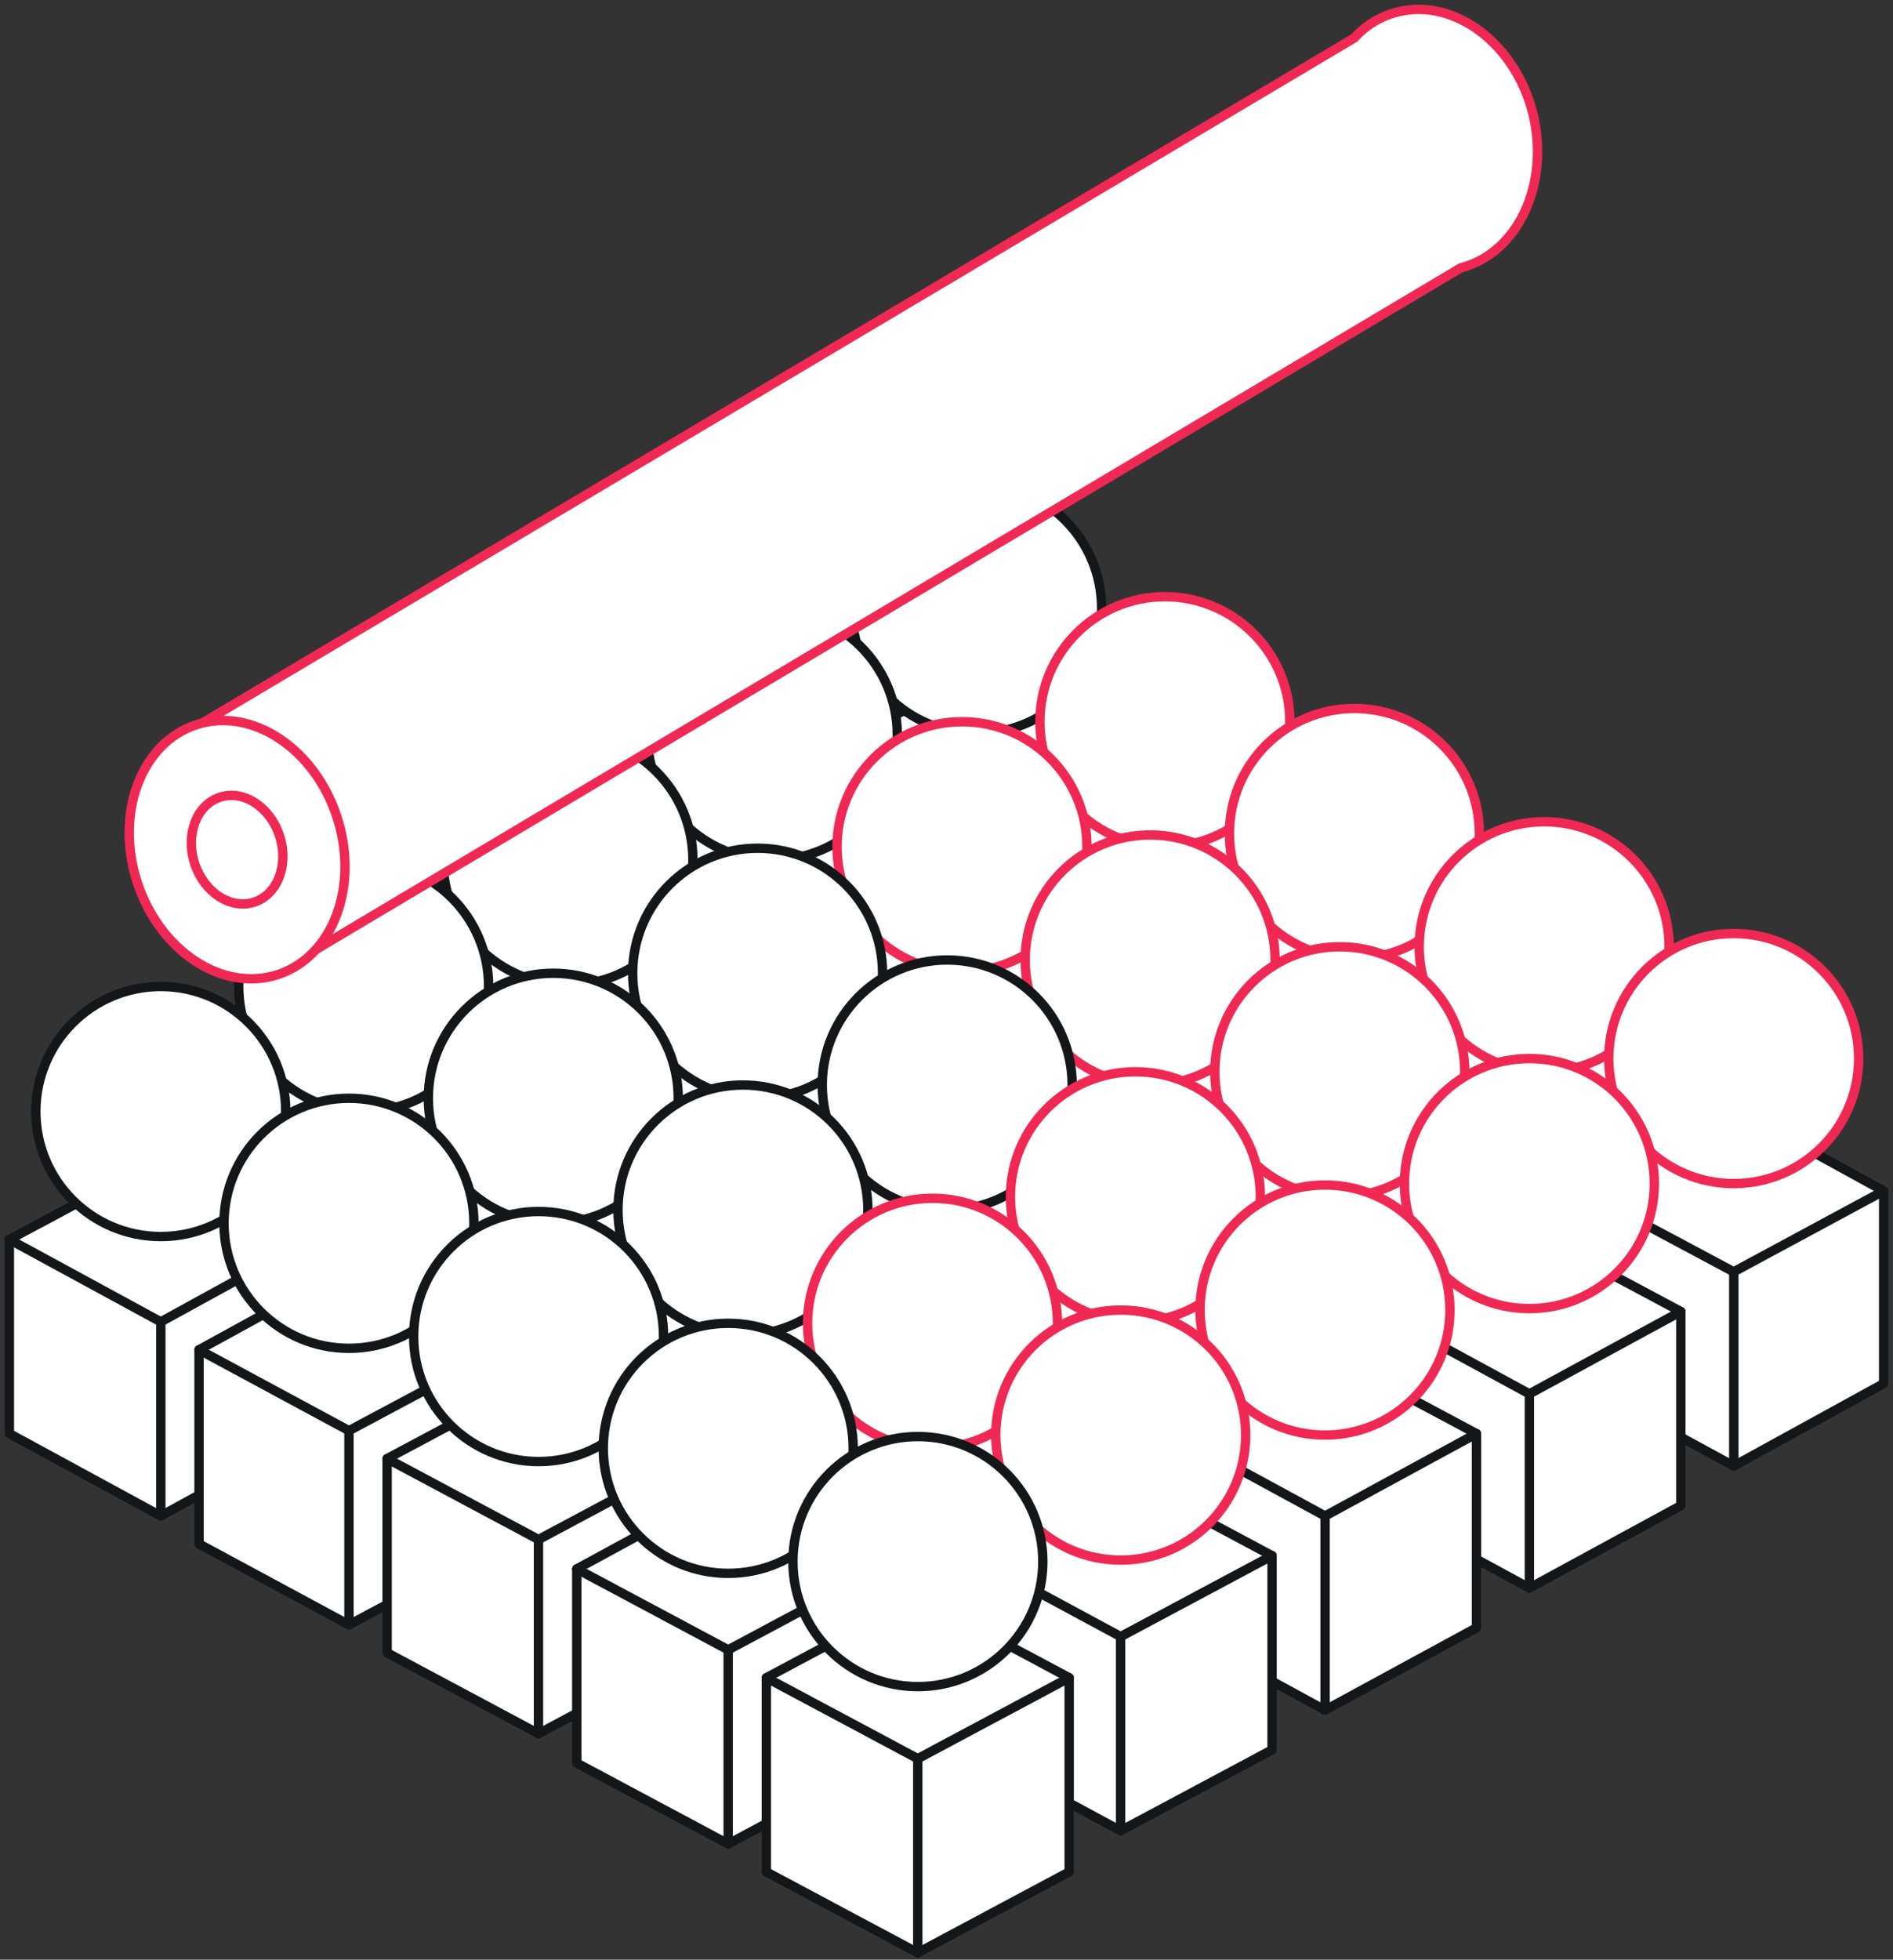
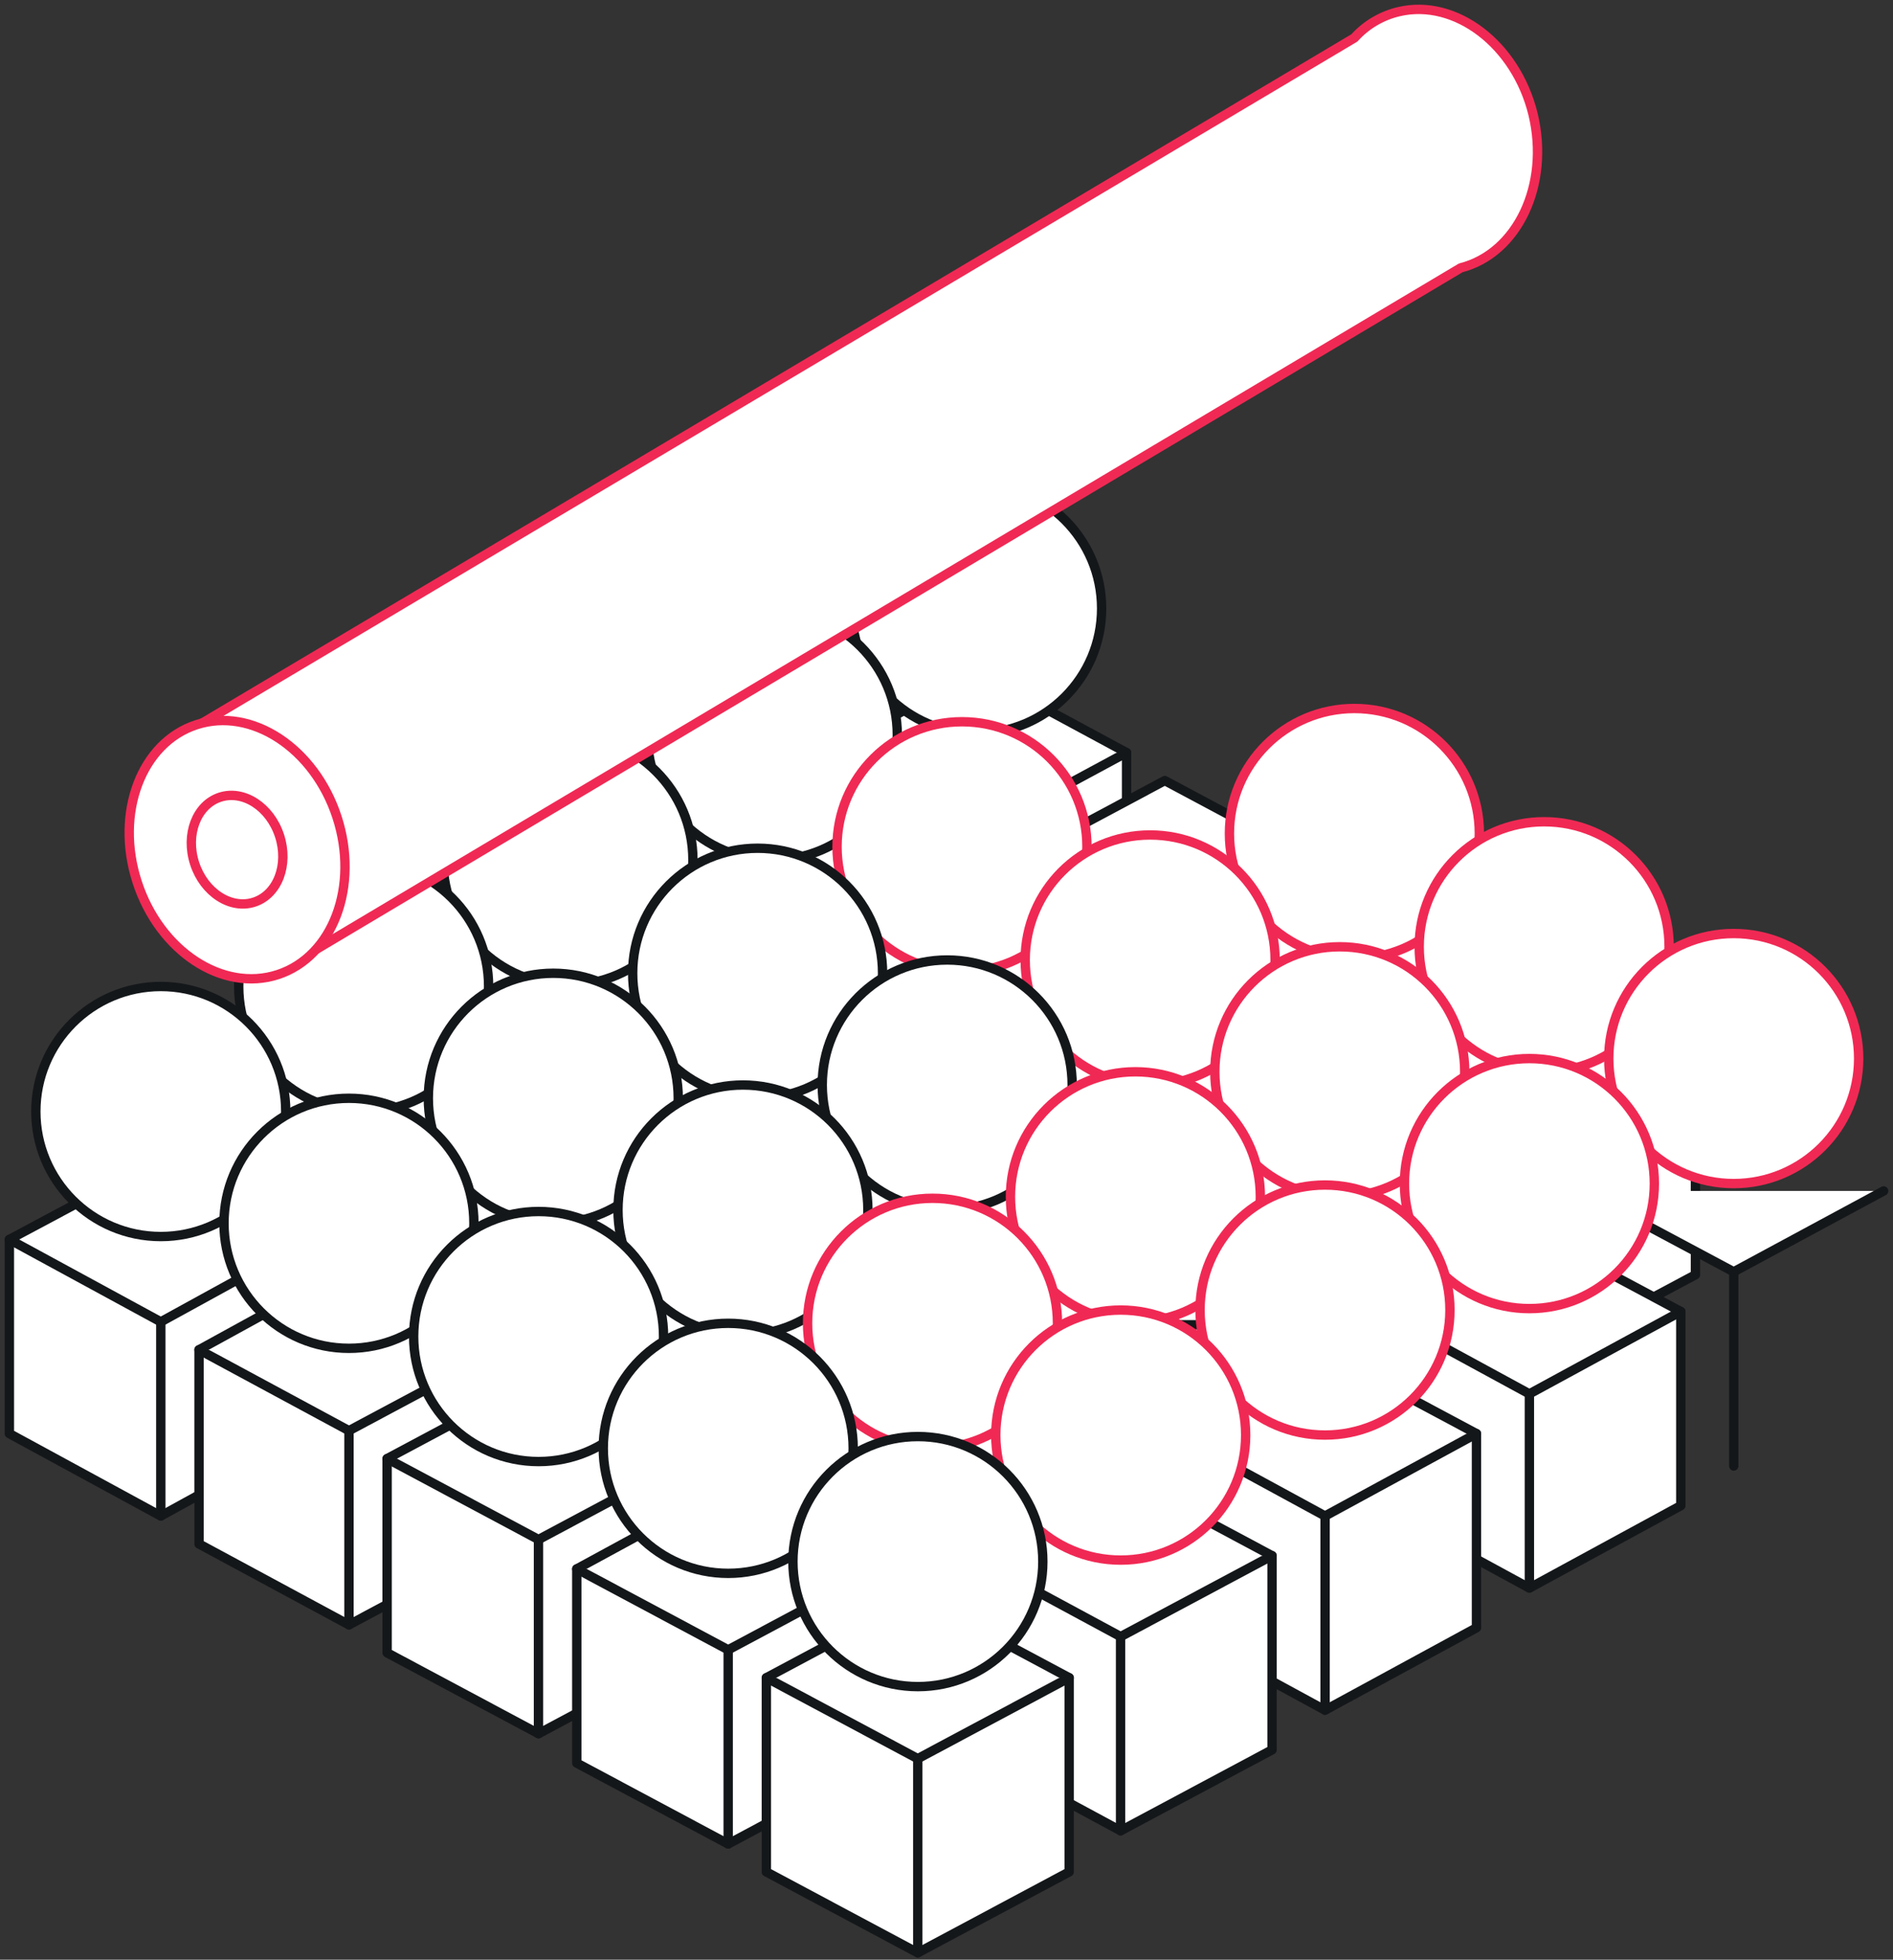
<svg xmlns="http://www.w3.org/2000/svg" width="202" height="209" viewBox="0 0 202 209" fill="none">
  <rect x="0" y="0" width="202" height="209" fill="#333333" stroke="none" />
  <path d="M120.215 100.971L104.215 109.598L88.059 100.971V80.265L104.215 71.638L120.215 80.265V100.971Z" fill="white" stroke="#14171A" stroke-linecap="round" stroke-linejoin="round" />
  <path d="M120.215 80.265L104.215 88.892L88.059 80.265" fill="white" />
  <path d="M120.215 80.265L104.215 88.892L88.059 80.265" stroke="#14171A" stroke-linecap="round" stroke-linejoin="round" />
  <path d="M104.215 88.894V109.599" stroke="#14171A" stroke-linecap="round" stroke-linejoin="round" />
  <path d="M140.45 112.58L124.294 121.365L108.137 112.58V91.874L124.294 83.247L140.45 91.874V112.58Z" fill="white" stroke="#14171A" stroke-linecap="round" stroke-linejoin="round" />
  <path d="M140.45 91.874L124.294 100.658L108.137 91.874" fill="white" />
  <path d="M140.45 91.874L124.294 100.658L108.137 91.874" stroke="#14171A" stroke-linecap="round" stroke-linejoin="round" />
  <path d="M124.297 100.658V121.364" stroke="#14171A" stroke-linecap="round" stroke-linejoin="round" />
  <path d="M160.685 124.345L144.528 132.972L128.371 124.345V103.639L144.528 94.855L160.685 103.639V124.345Z" fill="white" stroke="#14171A" stroke-linecap="round" stroke-linejoin="round" />
  <path d="M160.685 103.637L144.528 112.264L128.371 103.637" fill="white" />
  <path d="M160.685 103.637L144.528 112.264L128.371 103.637" stroke="#14171A" stroke-linecap="round" stroke-linejoin="round" />
  <path d="M144.527 112.266V132.971" stroke="#14171A" stroke-linecap="round" stroke-linejoin="round" />
  <path d="M180.919 135.952L164.762 144.58L148.605 135.952V115.247L164.762 106.619L180.919 115.247V135.952Z" fill="white" stroke="#14171A" stroke-linecap="round" stroke-linejoin="round" />
  <path d="M180.919 115.246L164.762 123.874L148.605 115.246" fill="white" />
  <path d="M180.919 115.246L164.762 123.874L148.605 115.246" stroke="#14171A" stroke-linecap="round" stroke-linejoin="round" />
  <path d="M164.766 123.875V144.581" stroke="#14171A" stroke-linecap="round" stroke-linejoin="round" />
-   <path d="M201.001 147.56L185.001 156.344L168.844 147.56V127.011L185.001 118.227L201.001 127.011V147.56Z" fill="white" stroke="#14171A" stroke-linecap="round" stroke-linejoin="round" />
  <path d="M201.001 127.01L185.001 135.637L168.844 127.01" fill="white" />
  <path d="M201.001 127.01L185.001 135.637L168.844 127.01" stroke="#14171A" stroke-linecap="round" stroke-linejoin="round" />
  <path d="M185.008 135.639V156.345" stroke="#14171A" stroke-linecap="round" stroke-linejoin="round" />
  <path d="M98.567 113.99L82.411 122.618L66.254 113.99V93.284L82.411 84.5L98.567 93.284V113.99Z" fill="white" stroke="#14171A" stroke-linecap="round" stroke-linejoin="round" />
  <path d="M98.567 93.283L82.411 101.911L66.254 93.283" fill="white" />
  <path d="M98.567 93.283L82.411 101.911L66.254 93.283" stroke="#14171A" stroke-linecap="round" stroke-linejoin="round" />
  <path d="M82.406 101.911V122.617" stroke="#14171A" stroke-linecap="round" stroke-linejoin="round" />
  <path d="M118.645 125.598L102.645 134.225L86.488 125.598V104.892L102.645 96.265L118.645 104.892V125.598Z" fill="white" stroke="#14171A" stroke-linecap="round" stroke-linejoin="round" />
  <path d="M118.645 104.893L102.645 113.52L86.488 104.893" fill="white" />
  <path d="M118.645 104.893L102.645 113.52L86.488 104.893" stroke="#14171A" stroke-linecap="round" stroke-linejoin="round" />
  <path d="M102.652 113.519V134.224" stroke="#14171A" stroke-linecap="round" stroke-linejoin="round" />
  <path d="M138.883 137.206L122.727 145.991L106.727 137.206V116.657L122.727 107.873L138.883 116.657V137.206Z" fill="white" stroke="#14171A" stroke-linecap="round" stroke-linejoin="round" />
  <path d="M138.883 116.657L122.727 125.285L106.727 116.657" fill="white" />
  <path d="M138.883 116.657L122.727 125.285L106.727 116.657" stroke="#14171A" stroke-linecap="round" stroke-linejoin="round" />
  <path d="M122.719 125.285V145.991" stroke="#14171A" stroke-linecap="round" stroke-linejoin="round" />
  <path d="M159.114 148.972L142.958 157.599L126.801 148.972V128.266L142.958 119.639L159.114 128.266V148.972Z" fill="white" stroke="#14171A" stroke-linecap="round" stroke-linejoin="round" />
  <path d="M159.114 128.265L142.958 136.892L126.801 128.265" fill="white" />
  <path d="M159.114 128.265L142.958 136.892L126.801 128.265" stroke="#14171A" stroke-linecap="round" stroke-linejoin="round" />
  <path d="M142.965 136.894V157.599" stroke="#14171A" stroke-linecap="round" stroke-linejoin="round" />
  <path d="M179.357 160.577L163.2 169.362L147.043 160.577V139.872L163.2 131.244L179.357 139.872V160.577Z" fill="white" stroke="#14171A" stroke-linecap="round" stroke-linejoin="round" />
  <path d="M179.357 139.871L163.2 148.655L147.043 139.871" fill="white" />
  <path d="M179.357 139.871L163.2 148.655L147.043 139.871" stroke="#14171A" stroke-linecap="round" stroke-linejoin="round" />
  <path d="M163.199 148.654V169.36" stroke="#14171A" stroke-linecap="round" stroke-linejoin="round" />
  <path d="M76.763 127.01L60.606 135.637L44.449 127.01V106.304L60.606 97.519L76.763 106.304V127.01Z" fill="white" stroke="#14171A" stroke-linecap="round" stroke-linejoin="round" />
  <path d="M76.763 106.303L60.606 114.93L44.449 106.303" fill="white" />
  <path d="M76.763 106.303L60.606 114.93L44.449 106.303" stroke="#14171A" stroke-linecap="round" stroke-linejoin="round" />
  <path d="M60.605 114.932V135.637" stroke="#14171A" stroke-linecap="round" stroke-linejoin="round" />
  <path d="M96.997 138.618L80.84 147.246L64.684 138.618V117.913L80.84 109.285L96.997 117.913V138.618Z" fill="white" stroke="#14171A" stroke-linecap="round" stroke-linejoin="round" />
  <path d="M96.997 117.912L80.84 126.54L64.684 117.912" fill="white" />
  <path d="M96.997 117.912L80.84 126.54L64.684 117.912" stroke="#14171A" stroke-linecap="round" stroke-linejoin="round" />
  <path d="M80.84 126.54V147.246" stroke="#14171A" stroke-linecap="round" stroke-linejoin="round" />
  <path d="M117.075 150.226L101.075 159.01L84.918 150.226V129.52L101.075 120.893L117.075 129.52V150.226Z" fill="white" stroke="#14171A" stroke-linecap="round" stroke-linejoin="round" />
  <path d="M117.075 129.52L101.075 138.304L84.918 129.52" fill="white" />
  <path d="M117.075 129.52L101.075 138.304L84.918 129.52" stroke="#14171A" stroke-linecap="round" stroke-linejoin="round" />
  <path d="M101.07 138.305V159.011" stroke="#14171A" stroke-linecap="round" stroke-linejoin="round" />
  <path d="M137.309 161.992L121.152 170.62L105.152 161.992V141.287L121.152 132.659L137.309 141.287V161.992Z" fill="white" stroke="#14171A" stroke-linecap="round" stroke-linejoin="round" />
  <path d="M137.309 141.286L121.152 149.914L105.152 141.286" fill="white" />
-   <path d="M137.309 141.286L121.152 149.914L105.152 141.286" stroke="#14171A" stroke-linecap="round" stroke-linejoin="round" />
+   <path d="M137.309 141.286L105.152 141.286" stroke="#14171A" stroke-linecap="round" stroke-linejoin="round" />
  <path d="M121.152 149.915V170.621" stroke="#14171A" stroke-linecap="round" stroke-linejoin="round" />
  <path d="M157.552 173.601L141.395 182.385L125.238 173.601V152.895L141.395 144.268L157.552 152.895V173.601Z" fill="white" stroke="#14171A" stroke-linecap="round" stroke-linejoin="round" />
  <path d="M157.552 152.895L141.395 161.679L125.238 152.895" fill="white" />
  <path d="M157.552 152.895L141.395 161.679L125.238 152.895" stroke="#14171A" stroke-linecap="round" stroke-linejoin="round" />
  <path d="M141.398 161.679V182.385" stroke="#14171A" stroke-linecap="round" stroke-linejoin="round" />
  <path d="M54.958 139.874L38.801 148.659L22.801 139.874V119.168L38.801 110.541L54.958 119.168V139.874Z" fill="white" stroke="#14171A" stroke-linecap="round" stroke-linejoin="round" />
  <path d="M54.958 119.17L38.801 127.954L22.801 119.17" fill="white" />
  <path d="M54.958 119.17L38.801 127.954L22.801 119.17" stroke="#14171A" stroke-linecap="round" stroke-linejoin="round" />
  <path d="M38.797 127.953V148.659" stroke="#14171A" stroke-linecap="round" stroke-linejoin="round" />
  <path d="M75.197 151.64L59.04 160.267L42.883 151.64V130.934L59.04 122.307L75.197 130.934V151.64Z" fill="white" stroke="#14171A" stroke-linecap="round" stroke-linejoin="round" />
  <path d="M75.197 130.934L59.04 139.561L42.883 130.934" fill="white" />
  <path d="M75.197 130.934L59.04 139.561L42.883 130.934" stroke="#14171A" stroke-linecap="round" stroke-linejoin="round" />
  <path d="M59.047 139.561V160.266" stroke="#14171A" stroke-linecap="round" stroke-linejoin="round" />
  <path d="M95.427 163.246L79.27 172.031L63.113 163.246V142.541L79.27 133.913L95.427 142.541V163.246Z" fill="white" stroke="#14171A" stroke-linecap="round" stroke-linejoin="round" />
  <path d="M95.427 142.541L79.27 151.325L63.113 142.541" fill="white" />
  <path d="M95.427 142.541L79.27 151.325L63.113 142.541" stroke="#14171A" stroke-linecap="round" stroke-linejoin="round" />
  <path d="M79.266 151.324V172.03" stroke="#14171A" stroke-linecap="round" stroke-linejoin="round" />
  <path d="M115.661 175.012L99.504 183.639L83.348 175.012V154.306L99.504 145.521L115.661 154.306V175.012Z" fill="white" stroke="#14171A" stroke-linecap="round" stroke-linejoin="round" />
  <path d="M115.661 154.305L99.504 162.932L83.348 154.305" fill="white" />
  <path d="M115.661 154.305L99.504 162.932L83.348 154.305" stroke="#14171A" stroke-linecap="round" stroke-linejoin="round" />
  <path d="M99.512 162.933V183.638" stroke="#14171A" stroke-linecap="round" stroke-linejoin="round" />
  <path d="M135.739 186.619L119.582 195.247L103.582 186.619V165.914L119.582 157.286L135.739 165.914V186.619Z" fill="white" stroke="#14171A" stroke-linecap="round" stroke-linejoin="round" />
  <path d="M135.739 165.913L119.582 174.541L103.582 165.913" fill="white" />
  <path d="M135.739 165.913L119.582 174.541L103.582 165.913" stroke="#14171A" stroke-linecap="round" stroke-linejoin="round" />
  <path d="M119.574 174.543V195.249" stroke="#14171A" stroke-linecap="round" stroke-linejoin="round" />
  <path d="M33.157 152.892L17.157 161.676L1 152.892V132.186L17.157 123.559L33.157 132.186V152.892Z" fill="white" stroke="#14171A" stroke-linecap="round" stroke-linejoin="round" />
  <path d="M33.157 132.188L17.157 140.972L1 132.188" fill="white" />
  <path d="M33.157 132.188L17.157 140.972L1 132.188" stroke="#14171A" stroke-linecap="round" stroke-linejoin="round" />
  <path d="M17.16 140.971V161.677" stroke="#14171A" stroke-linecap="round" stroke-linejoin="round" />
  <path d="M53.395 164.658L37.238 173.286L21.238 164.658V143.952L37.238 135.168L53.395 143.952V164.658Z" fill="white" stroke="#14171A" stroke-linecap="round" stroke-linejoin="round" />
  <path d="M53.395 143.951L37.238 152.579L21.238 143.951" fill="white" />
  <path d="M53.395 143.951L37.238 152.579L21.238 143.951" stroke="#14171A" stroke-linecap="round" stroke-linejoin="round" />
  <path d="M37.238 152.579V173.285" stroke="#14171A" stroke-linecap="round" stroke-linejoin="round" />
  <path d="M73.622 176.267L57.465 184.894L41.309 176.267V155.561L57.465 146.934L73.622 155.561V176.267Z" fill="white" stroke="#14171A" stroke-linecap="round" stroke-linejoin="round" />
  <path d="M73.622 155.562L57.465 164.189L41.309 155.562" fill="white" />
  <path d="M73.622 155.562L57.465 164.189L41.309 155.562" stroke="#14171A" stroke-linecap="round" stroke-linejoin="round" />
  <path d="M57.461 164.189V184.895" stroke="#14171A" stroke-linecap="round" stroke-linejoin="round" />
  <path d="M93.861 188.029L77.704 196.657L61.547 188.029V167.323L77.704 158.539L93.861 167.323V188.029Z" fill="white" stroke="#14171A" stroke-linecap="round" stroke-linejoin="round" />
  <path d="M93.861 167.323L77.704 175.951L61.547 167.323" fill="white" />
  <path d="M93.861 167.323L77.704 175.951L61.547 167.323" stroke="#14171A" stroke-linecap="round" stroke-linejoin="round" />
  <path d="M77.703 175.95V196.656" stroke="#14171A" stroke-linecap="round" stroke-linejoin="round" />
  <path d="M114.091 199.636L97.934 208.263L81.777 199.636V178.93L97.934 170.303L114.091 178.93V199.636Z" fill="white" stroke="#14171A" stroke-linecap="round" stroke-linejoin="round" />
  <path d="M114.091 178.931L97.934 187.558L81.777 178.931" fill="white" />
  <path d="M114.091 178.931L97.934 187.558L81.777 178.931" stroke="#14171A" stroke-linecap="round" stroke-linejoin="round" />
  <path d="M97.934 187.56V208.265" stroke="#14171A" stroke-linecap="round" stroke-linejoin="round" />
  <path d="M104.22 78.226C111.584 78.226 117.553 72.257 117.553 64.893C117.553 57.529 111.584 51.56 104.22 51.56C96.856 51.56 90.887 57.529 90.887 64.893C90.887 72.257 96.856 78.226 104.22 78.226Z" fill="white" stroke="#14171A" stroke-linecap="round" stroke-linejoin="round" />
-   <path d="M124.302 90.304C131.666 90.304 137.635 84.335 137.635 76.971C137.635 69.607 131.666 63.638 124.302 63.638C116.938 63.638 110.969 69.607 110.969 76.971C110.969 84.335 116.938 90.304 124.302 90.304Z" fill="white" stroke="#F02954" stroke-linecap="round" stroke-linejoin="round" />
  <path d="M144.525 102.226C151.888 102.226 157.858 96.257 157.858 88.893C157.858 81.529 151.888 75.56 144.525 75.56C137.161 75.56 131.191 81.529 131.191 88.893C131.191 96.257 137.161 102.226 144.525 102.226Z" fill="white" stroke="#F02954" stroke-linecap="round" stroke-linejoin="round" />
  <path d="M164.775 114.304C172.138 114.304 178.108 108.335 178.108 100.971C178.108 93.607 172.138 87.638 164.775 87.638C157.411 87.638 151.441 93.607 151.441 100.971C151.441 108.335 157.411 114.304 164.775 114.304Z" fill="white" stroke="#F02954" stroke-linecap="round" stroke-linejoin="round" />
  <path d="M185.001 126.225C192.365 126.225 198.335 120.256 198.335 112.892C198.335 105.528 192.365 99.559 185.001 99.559C177.637 99.559 171.668 105.528 171.668 112.892C171.668 120.256 177.637 126.225 185.001 126.225Z" fill="white" stroke="#F02954" stroke-linecap="round" stroke-linejoin="round" />
  <path d="M82.415 91.716C89.779 91.716 95.749 85.747 95.749 78.383C95.749 71.019 89.779 65.05 82.415 65.05C75.052 65.05 69.082 71.019 69.082 78.383C69.082 85.747 75.052 91.716 82.415 91.716Z" fill="white" stroke="#14171A" stroke-linecap="round" stroke-linejoin="round" />
  <path d="M102.654 103.638C110.017 103.638 115.987 97.669 115.987 90.305C115.987 82.941 110.017 76.972 102.654 76.972C95.29 76.972 89.32 82.941 89.32 90.305C89.32 97.669 95.29 103.638 102.654 103.638Z" fill="white" stroke="#F02954" stroke-linecap="round" stroke-linejoin="round" />
  <path d="M122.732 115.715C130.096 115.715 136.065 109.746 136.065 102.382C136.065 95.018 130.096 89.049 122.732 89.049C115.368 89.049 109.398 95.018 109.398 102.382C109.398 109.746 115.368 115.715 122.732 115.715Z" fill="white" stroke="#F02954" stroke-linecap="round" stroke-linejoin="round" />
  <path d="M142.966 127.637C150.33 127.637 156.299 121.668 156.299 114.304C156.299 106.94 150.33 100.971 142.966 100.971C135.602 100.971 129.633 106.94 129.633 114.304C129.633 121.668 135.602 127.637 142.966 127.637Z" fill="white" stroke="#F02954" stroke-linecap="round" stroke-linejoin="round" />
  <path d="M163.2 139.56C170.564 139.56 176.534 133.591 176.534 126.227C176.534 118.863 170.564 112.894 163.2 112.894C155.837 112.894 149.867 118.863 149.867 126.227C149.867 133.591 155.837 139.56 163.2 139.56Z" fill="white" stroke="#F02954" stroke-linecap="round" stroke-linejoin="round" />
  <path d="M60.607 105.047C67.971 105.047 73.94 99.078 73.94 91.714C73.94 84.35 67.971 78.381 60.607 78.381C53.243 78.381 47.273 84.35 47.273 91.714C47.273 99.078 53.243 105.047 60.607 105.047Z" fill="white" stroke="#14171A" stroke-linecap="round" stroke-linejoin="round" />
  <path d="M80.845 117.129C88.209 117.129 94.178 111.159 94.178 103.795C94.178 96.431 88.209 90.462 80.845 90.462C73.481 90.462 67.512 96.431 67.512 103.795C67.512 111.159 73.481 117.129 80.845 117.129Z" fill="white" stroke="#14171A" stroke-linecap="round" stroke-linejoin="round" />
  <path d="M101.075 129.047C108.439 129.047 114.409 123.078 114.409 115.714C114.409 108.35 108.439 102.381 101.075 102.381C93.712 102.381 87.742 108.35 87.742 115.714C87.742 123.078 93.712 129.047 101.075 129.047Z" fill="white" stroke="#14171A" stroke-linecap="round" stroke-linejoin="round" />
  <path d="M121.158 140.969C128.521 140.969 134.491 135 134.491 127.636C134.491 120.272 128.521 114.303 121.158 114.303C113.794 114.303 107.824 120.272 107.824 127.636C107.824 135 113.794 140.969 121.158 140.969Z" fill="white" stroke="#F02954" stroke-linecap="round" stroke-linejoin="round" />
  <path d="M141.388 153.046C148.752 153.046 154.721 147.077 154.721 139.713C154.721 132.349 148.752 126.38 141.388 126.38C134.024 126.38 128.055 132.349 128.055 139.713C128.055 147.077 134.024 153.046 141.388 153.046Z" fill="white" stroke="#F02954" stroke-linecap="round" stroke-linejoin="round" />
  <path d="M38.806 118.538C46.17 118.538 52.139 112.568 52.139 105.204C52.139 97.841 46.17 91.871 38.806 91.871C31.442 91.871 25.473 97.841 25.473 105.204C25.473 112.568 31.442 118.538 38.806 118.538Z" fill="white" stroke="#14171A" stroke-linecap="round" stroke-linejoin="round" />
  <path d="M59.04 130.461C66.404 130.461 72.374 124.491 72.374 117.127C72.374 109.763 66.404 103.794 59.04 103.794C51.677 103.794 45.707 109.763 45.707 117.127C45.707 124.491 51.677 130.461 59.04 130.461Z" fill="white" stroke="#14171A" stroke-linecap="round" stroke-linejoin="round" />
  <path d="M79.279 142.38C86.642 142.38 92.612 136.411 92.612 129.047C92.612 121.683 86.642 115.714 79.279 115.714C71.915 115.714 65.945 121.683 65.945 129.047C65.945 136.411 71.915 142.38 79.279 142.38Z" fill="white" stroke="#14171A" stroke-linecap="round" stroke-linejoin="round" />
  <path d="M99.509 154.461C106.873 154.461 112.842 148.491 112.842 141.127C112.842 133.763 106.873 127.794 99.509 127.794C92.145 127.794 86.176 133.763 86.176 141.127C86.176 148.491 92.145 154.461 99.509 154.461Z" fill="white" stroke="#F02954" stroke-linecap="round" stroke-linejoin="round" />
  <path d="M119.591 166.381C126.955 166.381 132.924 160.412 132.924 153.048C132.924 145.684 126.955 139.715 119.591 139.715C112.227 139.715 106.258 145.684 106.258 153.048C106.258 160.412 112.227 166.381 119.591 166.381Z" fill="white" stroke="#F02954" stroke-linecap="round" stroke-linejoin="round" />
  <path d="M17.157 131.874C24.521 131.874 30.491 125.904 30.491 118.54C30.491 111.177 24.521 105.207 17.157 105.207C9.794 105.207 3.824 111.177 3.824 118.54C3.824 125.904 9.794 131.874 17.157 131.874Z" fill="white" stroke="#14171A" stroke-linecap="round" stroke-linejoin="round" />
  <path d="M37.236 143.795C44.599 143.795 50.569 137.825 50.569 130.461C50.569 123.097 44.599 117.128 37.236 117.128C29.872 117.128 23.902 123.097 23.902 130.461C23.902 137.825 29.872 143.795 37.236 143.795Z" fill="white" stroke="#14171A" stroke-linecap="round" stroke-linejoin="round" />
  <path d="M57.474 155.872C64.838 155.872 70.807 149.902 70.807 142.538C70.807 135.175 64.838 129.205 57.474 129.205C50.11 129.205 44.141 135.175 44.141 142.538C44.141 149.902 50.11 155.872 57.474 155.872Z" fill="white" stroke="#14171A" stroke-linecap="round" stroke-linejoin="round" />
  <path d="M77.708 167.794C85.072 167.794 91.042 161.824 91.042 154.46C91.042 147.096 85.072 141.127 77.708 141.127C70.344 141.127 64.375 147.096 64.375 154.46C64.375 161.824 70.344 167.794 77.708 167.794Z" fill="white" stroke="#14171A" stroke-linecap="round" stroke-linejoin="round" />
  <path d="M97.947 179.873C105.31 179.873 111.28 173.903 111.28 166.539C111.28 159.176 105.31 153.206 97.947 153.206C90.583 153.206 84.613 159.176 84.613 166.539C84.613 173.903 90.583 179.873 97.947 179.873Z" fill="white" stroke="#14171A" stroke-linecap="round" stroke-linejoin="round" />
  <path d="M155.878 28.565L29.897 103.538L20.508 77.753L144.528 4.042C145.789 2.64 147.47 1.659 149.292 1.239C155.318 -0.162 161.764 4.742 163.586 12.17C165.408 19.737 161.904 27.024 155.878 28.565Z" fill="white" stroke="#F02954" stroke-linecap="round" stroke-linejoin="round" />
  <path d="M29.649 103.938C35.535 102.018 38.361 94.496 35.96 87.138C33.559 79.78 26.841 75.372 20.955 77.293C15.069 79.213 12.243 86.735 14.644 94.093C17.045 101.451 23.763 105.859 29.649 103.938Z" fill="white" stroke="#F02954" stroke-linecap="round" stroke-linejoin="round" />
  <path d="M27.126 96.211C29.628 95.395 30.839 92.228 29.83 89.138C28.822 86.047 25.977 84.204 23.475 85.02C20.973 85.836 19.763 89.003 20.771 92.094C21.779 95.184 24.625 97.027 27.126 96.211Z" fill="white" stroke="#F02954" stroke-linecap="round" stroke-linejoin="round" />
</svg>